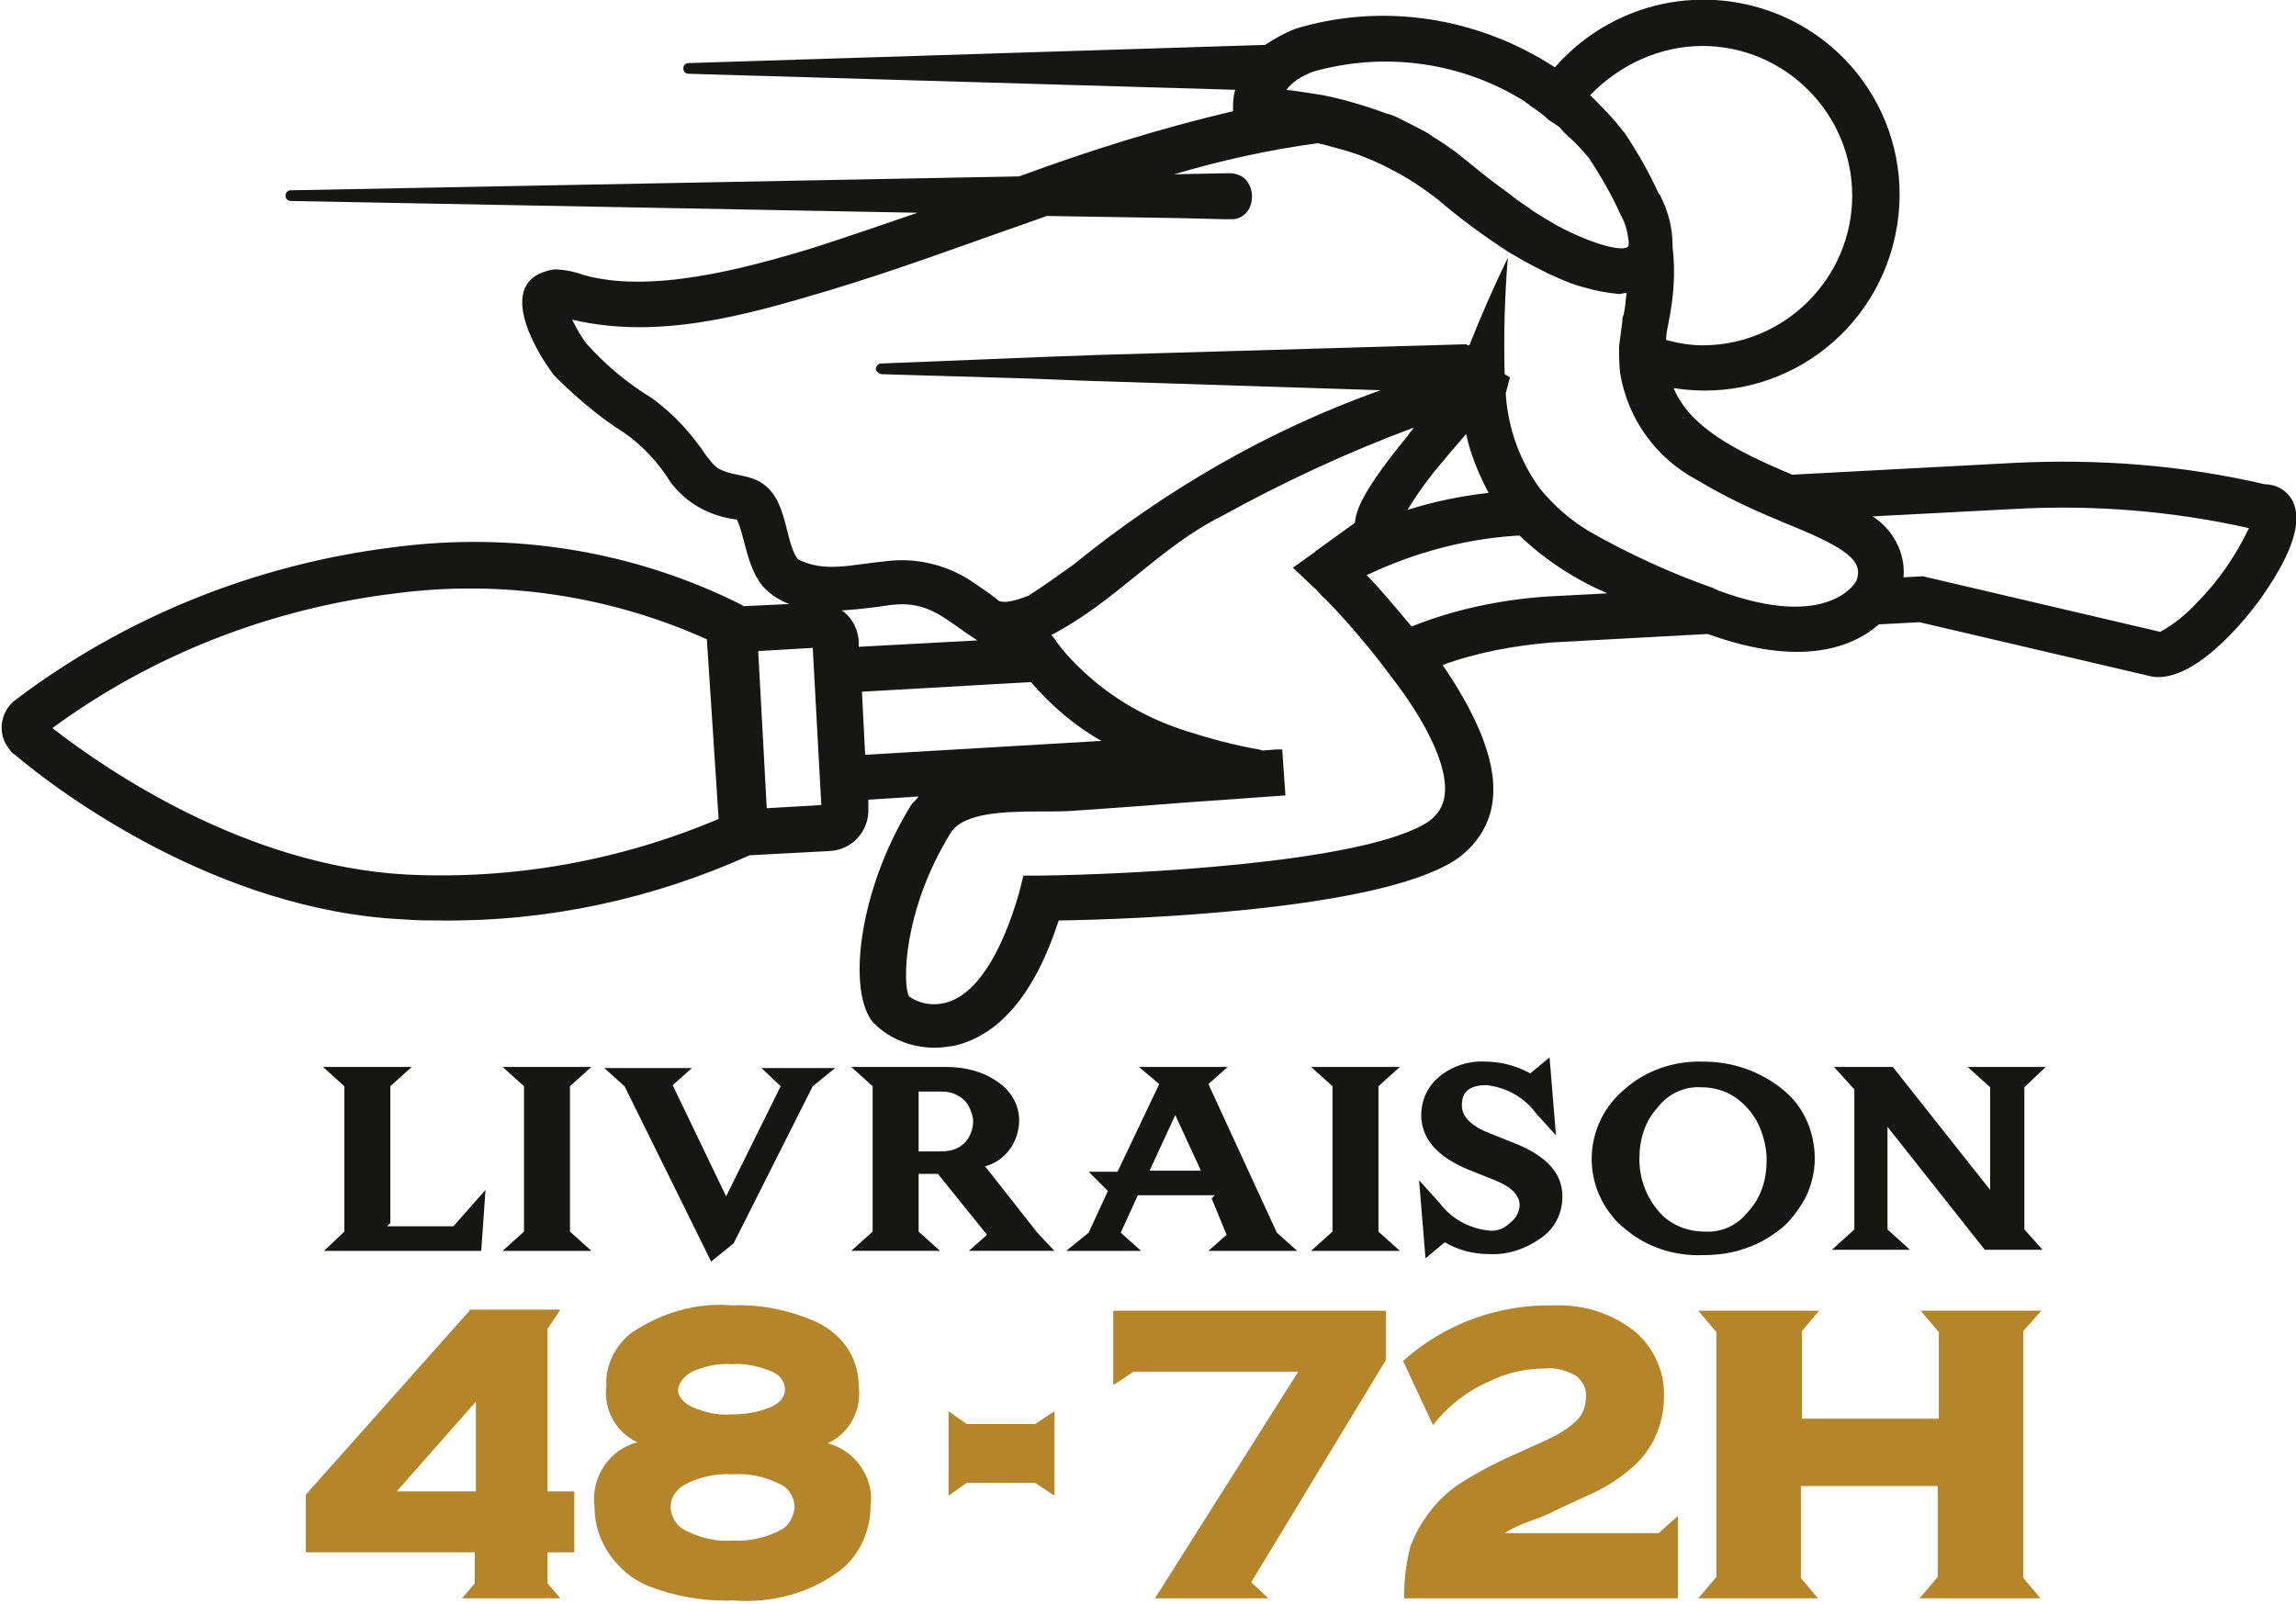
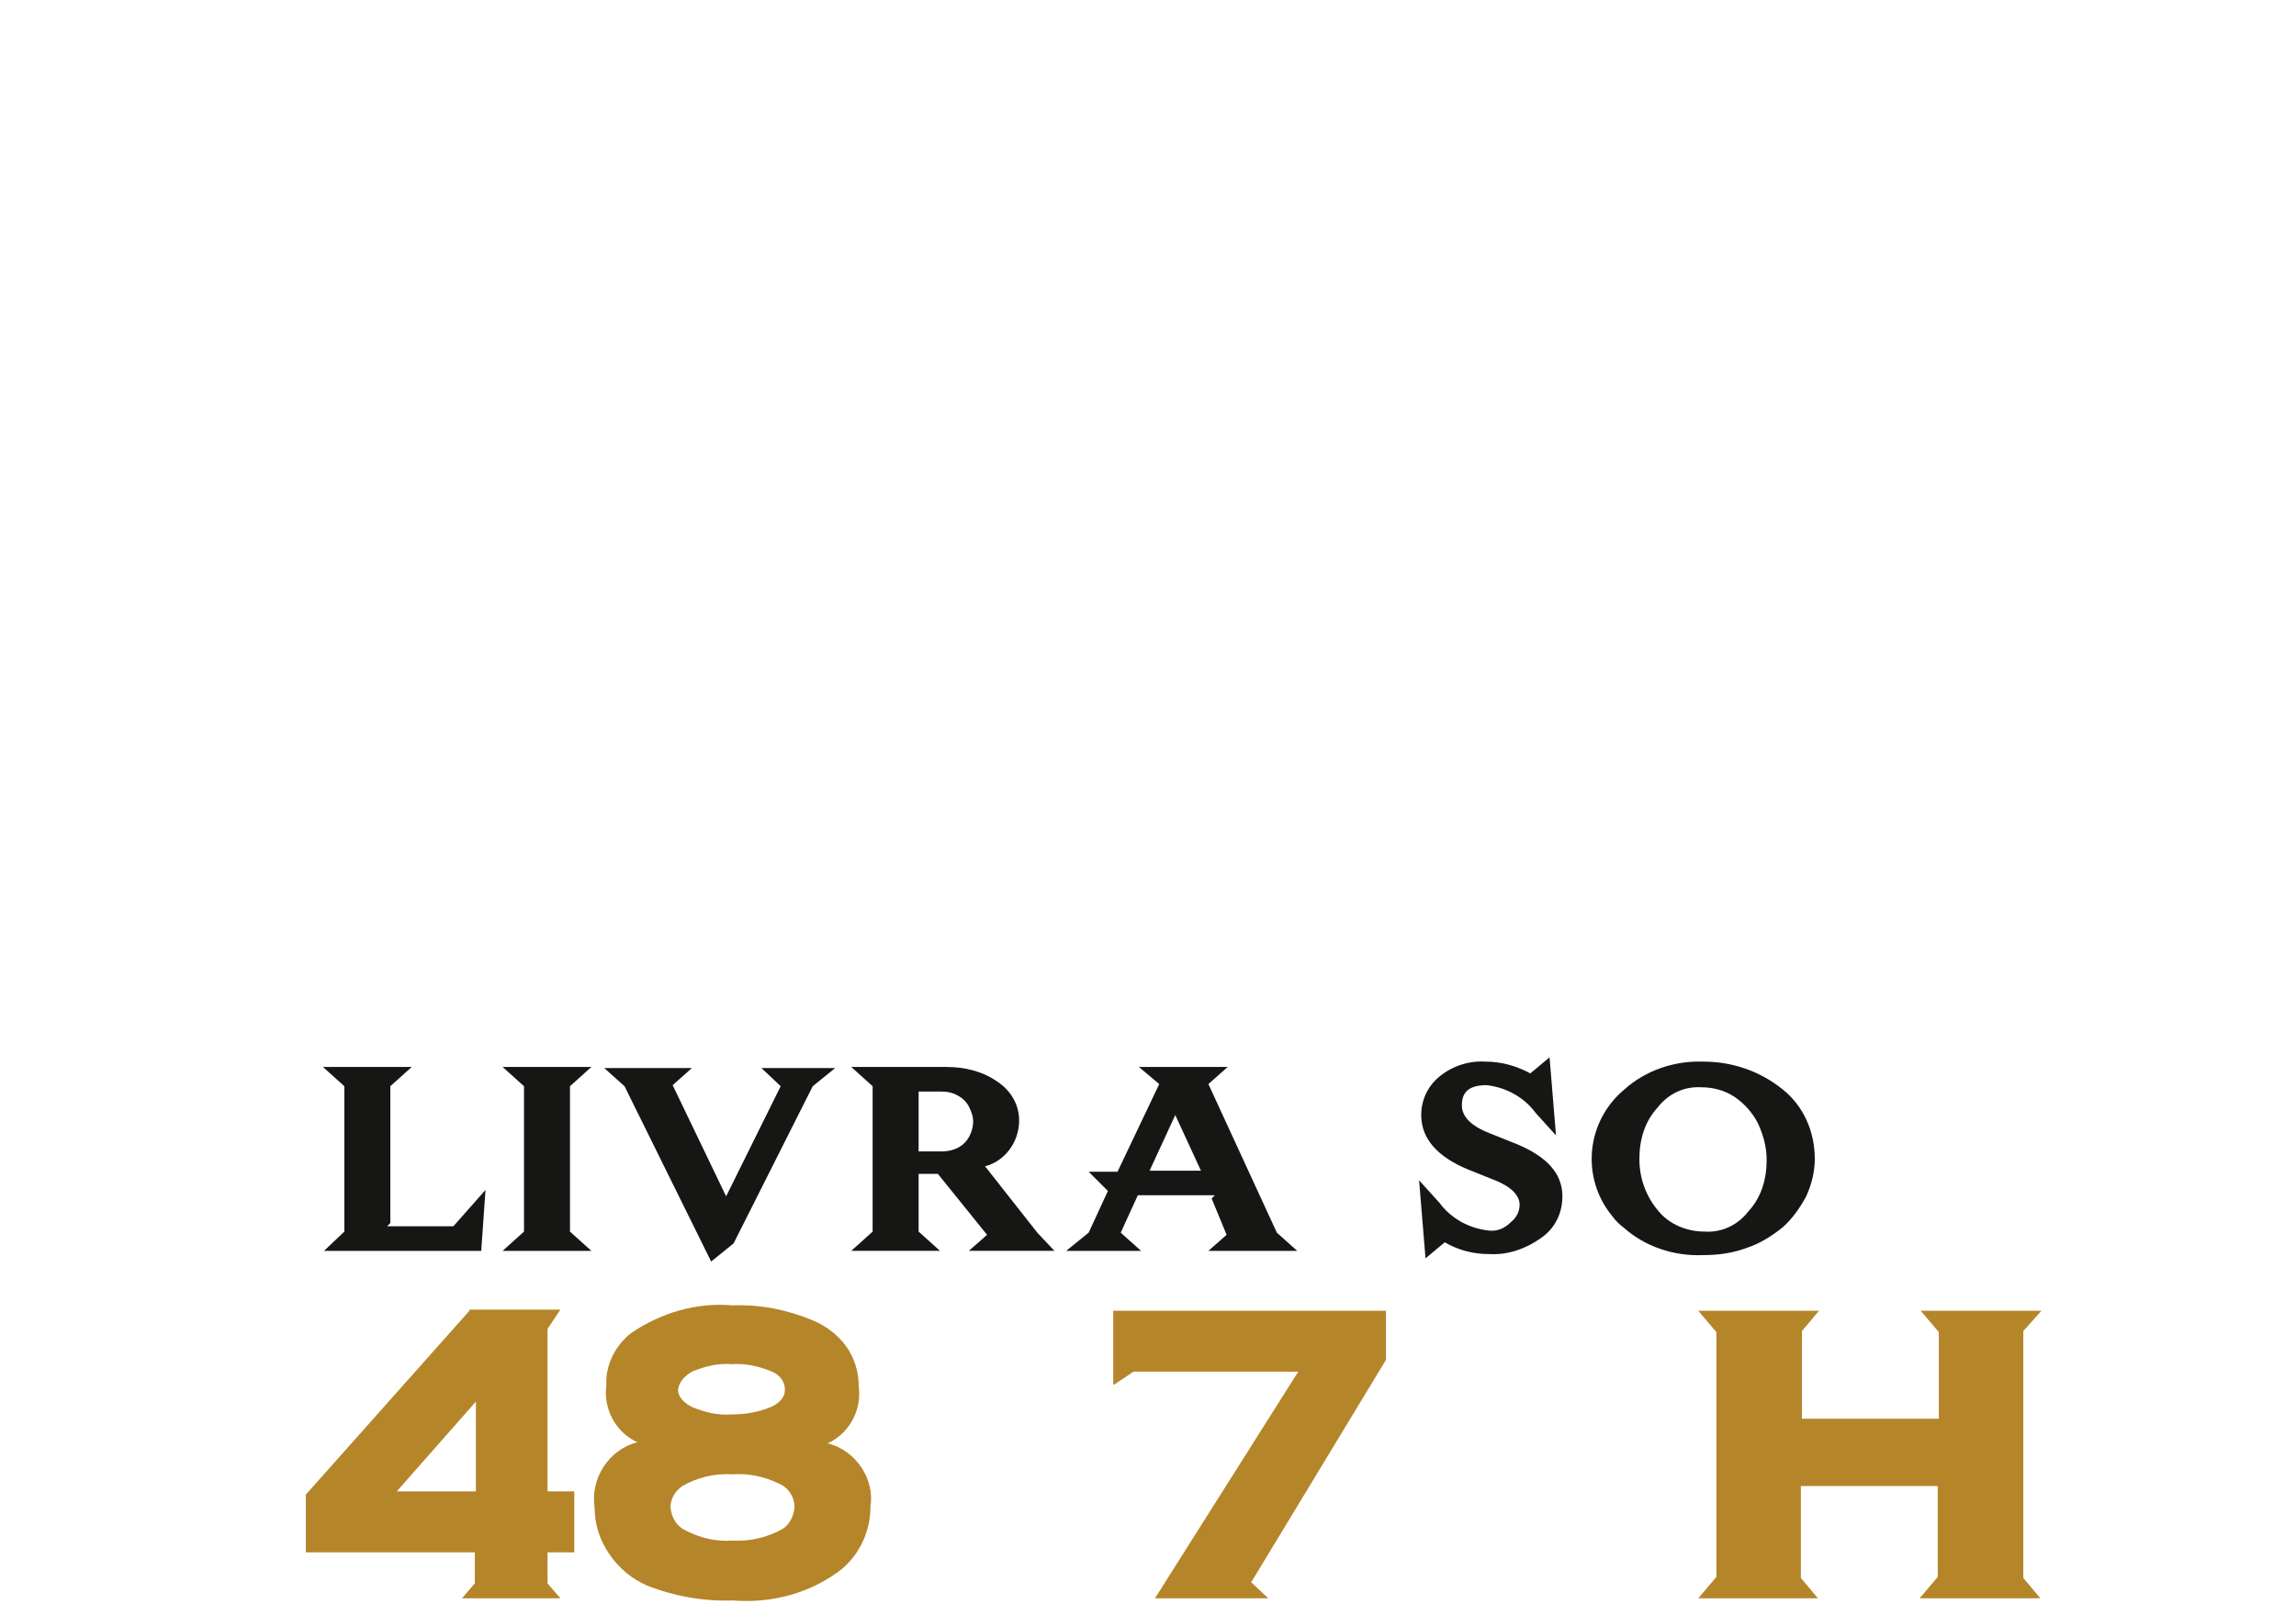
<svg xmlns="http://www.w3.org/2000/svg" version="1.1" id="Calque_1" x="0px" y="0px" viewBox="0 0 214.7 150" style="enable-background:new 0 0 214.7 150;" xml:space="preserve">
  <style type="text/css">
	.st0{fill:#B58529;}
	.st1{fill:#161615;}
</style>
  <g id="Groupe_2514" transform="translate(0 0)">
    <path id="Tracé_16417" class="st0" d="M44.5,131.1v8.4h-7.4L44.5,131.1z M43.9,122.6l-15.3,17.2l0,5.4h15.8v2.9l-1.2,1.4h9.2   l-1.2-1.4v-2.9h2.5v-5.7h-2.5v-15.2l1.2-1.8H43.9z" />
    <g id="Groupe_2513" transform="translate(0 0)">
      <g>
        <g id="Groupe_2512">
          <path id="Tracé_16418" class="st0" d="M77.4,135c2-0.9,3.2-3.1,2.9-5.3c0-1.4-0.4-2.7-1.2-3.8c-0.8-1.1-1.9-1.9-3.1-2.4      c-2.4-1-4.9-1.5-7.5-1.4c-3.4-0.3-6.7,0.7-9.5,2.6c-1.5,1.2-2.4,3-2.3,4.9c-0.3,2.2,0.9,4.4,2.9,5.3c-2.7,0.7-4.4,3.4-4,6.1      c0,1.6,0.5,3.1,1.4,4.4c0.9,1.3,2.1,2.3,3.5,2.9c2.5,1,5.3,1.5,8,1.4c3.7,0.3,7.4-0.7,10.3-3c1.7-1.5,2.6-3.6,2.6-5.8      C81.8,138.4,80.1,135.7,77.4,135 M64.7,128.3c1.2-0.5,2.4-0.8,3.7-0.7c1.3-0.1,2.6,0.2,3.8,0.7c0.7,0.3,1.2,0.9,1.2,1.7      c0,0.6-0.4,1.2-1.3,1.6c-1.2,0.5-2.4,0.7-3.7,0.7c-1.3,0.1-2.5-0.2-3.7-0.7c-0.8-0.4-1.3-1-1.3-1.6      C63.5,129.3,63.9,128.8,64.7,128.3 M73.2,143c-1.4,0.8-3.1,1.2-4.7,1.1c-1.5,0.1-2.9-0.2-4.3-0.9c-0.9-0.4-1.4-1.2-1.5-2.2      c0-0.8,0.4-1.5,1.1-2c1.4-0.8,3-1.2,4.7-1.1c1.5-0.1,3,0.2,4.4,0.9c0.9,0.4,1.4,1.3,1.4,2.2C74.2,141.9,73.8,142.6,73.2,143" />
-           <path id="Tracé_16419" class="st0" d="M90.4,133.2l-1.7-1.2v7.9l1.7-1.2h6.4l1.8,1.2V132l-1.8,1.2H90.4z" />
          <path id="Tracé_16420" class="st0" d="M104.2,129.5l1.8-1.2h15.4L108,149.5h10.6L117,148l12.6-20.8v-4.6h-25.5V129.5z" />
-           <path id="Tracé_16421" class="st0" d="M140.7,143.4c0.8-0.5,1.7-0.9,2.6-1.2c1.1-0.4,1.8-0.7,2.1-0.9l2.8-1.3      c1.7-0.7,3.3-1.7,4.6-2.9c1.8-1.6,2.8-4,2.8-6.4c0.1-2.4-1-4.8-2.9-6.3c-2.1-1.6-4.7-2.4-7.4-2.3c-5.2-0.1-10.2,1.7-14.1,5.2      l2.8,6c1.4-1.8,3.2-3.2,5.3-4.1c1.6-0.8,3.4-1.2,5.2-1.2c1-0.1,2,0.2,2.9,0.7c0.6,0.5,1,1.2,0.9,2c0,0.8-0.3,1.6-0.8,2.1      c-0.8,0.8-1.8,1.4-2.9,1.9l-3.1,1.4c-1.8,0.8-3.5,1.7-5.2,2.8c-2,1.4-3.5,3.4-4.4,5.7c-0.4,1.5-0.6,3.1-0.6,4.7v0.2h25.6v-7.7      l-1.8,1.6L140.7,143.4z" />
          <path id="Tracé_16422" class="st0" d="M190.9,122.6h-11.3l1.7,2v8.1h-12.8v-8.2l1.6-1.9h-11.3l1.7,2v22.9l-1.7,2H170l-1.6-1.9      v-8.6h12.8v8.5l-1.7,2h11.3l-1.6-1.9v-23.1L190.9,122.6z" />
-           <path id="Tracé_16423" class="st1" d="M214.4,46.9c-0.5-1-1.5-1.6-2.6-1.6c-7.7-1.8-15.6-2.4-23.5-2l-20.7,1.1      c-5.5-2.3-9.6-4.5-11.1-8.1c10,1.6,19.3-5.2,20.9-15.2c1.6-10-5.2-19.3-15.2-20.9c-6.3-1-12.6,1.3-16.8,6.1      c-7.2-4.7-16.1-6.1-24.3-3.6c-1,0.4-1.9,0.9-2.8,1.5L64.4,5.9c-0.3,0-0.5,0.2-0.5,0.5s0.2,0.5,0.5,0.5l51.1,1.5      c-0.2,0.7-0.2,1.3-0.2,2c-6.8,1.6-13.5,3.7-20,6.1l-68.1,1.3c-0.3,0-0.5,0.2-0.5,0.5c0,0.3,0.2,0.5,0.5,0.5l58.6,1.1      c-3.2,1.1-6.4,2.2-9.5,3.2c-6.8,2.1-15.6,4.4-21.8,2.6c-0.8-0.3-1.8-0.5-2.7-0.5c-5.6,0.9-1.9,7.4,0,9.9c2,2,4.2,3.9,6.6,5.4      c1.7,1.2,3.2,2.8,4.3,4.6c1.5,2,3.7,3.2,6.2,3.5c0.7,1.3,0.9,4.4,2.4,6.2c0.7,0.8,1.5,1.3,2.5,1.7l-4.3,0.2l-0.1-0.1      c-10.1-5.1-21.5-6.9-32.7-5.4c-12.8,1.6-25,6.5-35.3,14.3c-1.4,1.1-1.7,3.2-0.5,4.6c0.1,0.2,0.3,0.4,0.5,0.5      C5.4,74,20.3,85.2,37.8,86c1.2,0.1,2.3,0.1,3.5,0.1c9.9,0.1,19.7-2,28.8-6.1l7.5-0.4c2.1-0.1,3.7-1.9,3.6-4c0,0,0,0,0,0l0-0.8      l4.7-0.3c-0.2,0.3-0.5,0.5-0.7,0.8c-5,8.1-6,17.6-3.5,20.4c1.5,1.5,3.6,2.3,5.7,2.3c0.7,0,1.3-0.1,1.9-0.2      c4.2-1,7.5-4.9,9.7-11.7c6.7-0.1,29.6-0.9,37-5.6c2-1.3,3.4-3.4,3.6-5.8c0.4-3.8-1.9-8.4-4.7-12.5c3.3-1.2,6.7-1.8,10.1-2.1      l14.7-0.8c8.8,3.2,13.6,1.2,16-0.9l3.8-0.2l21.8,5.1c4.3,0.6,9.6-6.5,10.5-7.9C214.4,51.6,215.3,48.7,214.4,46.9 M38,81.8      C23,81,9.9,72,4.9,68.1c9.4-6.9,20.5-11.2,32.1-12.6c9.9-1.3,20,0.2,29.1,4.3l1.1,16.8C58,80.5,48,82.3,38,81.8 M159.2,4.3      c7.7,0,14,6.3,14,14s-6.3,14-14,14c-1.1,0-2.3-0.2-3.4-0.5c0-0.5,0.1-1,0.2-1.5c0.5-2.4,0.7-4.8,0.4-7.2c0-0.1,0-0.1,0-0.2      c0-1.6-0.4-3.1-1.1-4.5c0-0.1-0.1-0.2-0.2-0.3c-0.9-2-2-3.9-3.2-5.7l-0.1-0.1c-0.9-1.2-2-2.3-3.1-3.4      C151.5,6,155.3,4.3,159.2,4.3 M122.8,6.7c6.7-1.9,13.9-0.9,19.8,2.8l0.1,0.1c0.2,0.1,0.3,0.2,0.4,0.3c0.6,0.4,1.2,0.8,1.7,1.3      c0.3,0.2,0.6,0.4,0.9,0.6c0.3,0.2,0.5,0.6,0.8,0.8c0.1,0.1,0.1,0.2,0.2,0.2c0.7,0.6,1.3,1.3,1.9,2c1.1,1.7,2.1,3.4,2.9,5.2      l0.1,0.2c0.4,0.7,0.6,1.5,0.7,2.4c0,0.1,0,0.1,0,0.2c0,0.1,0,0.2-0.1,0.3c-0.5,0.4-3-0.1-6.6-2c-0.7-0.4-1.5-0.9-2.3-1.4      l-0.4-0.3c-0.6-0.4-1.2-0.8-1.8-1.3c-1.1-0.8-2.3-1.7-3.5-2.7c-0.5-0.4-1-0.8-1.5-1.2c-0.7-0.5-1.4-1-2.1-1.4      c-0.1-0.1-0.3-0.2-0.4-0.3c-0.9-0.5-1.9-1-2.9-1.5c-0.4-0.2-0.7-0.3-1.1-0.4c-1.9-0.7-3.9-1.3-5.9-1.7c-1.3-0.2-2.5-0.4-3.4-0.5      C120.8,7.7,121.7,7.1,122.8,6.7 M71.7,75.6l-0.8-14.7l5.1-0.3l0.8,14.7L71.7,75.6z M80.3,59.9c-0.1-1-0.5-1.9-1.3-2.6      c-0.1-0.1-0.2-0.1-0.3-0.2c1.6-0.1,3.2-0.3,4.5-0.5c3.7-0.5,5.2,1.4,8.2,3.3l-11.1,0.6L80.3,59.9z M80.9,70.6l-0.3-5.9l15.8-0.9      c1.9,2.2,4.1,4.1,6.6,5.5L80.9,70.6z M135.1,74.3c-0.1,1.1-0.7,2-1.6,2.6c-6.1,3.9-28.2,4.9-36.2,5h-1.6l-0.4,1.6      c-1.7,5.9-4.1,9.6-6.9,10.3c-1.2,0.3-2.4,0.1-3.4-0.6c-0.6-1.1-0.6-8,3.9-15.3c1.2-1.9,5-2,8.6-2c1.2,0,2.3,0,3.4-0.1      c6-0.4,9.2-0.7,12.3-0.9l7-0.5l-0.3-4.3l-0.5,0l-1.3,0.1l-0.4-0.1c-2.3-0.4-4.5-1-6.7-1.7c-3.2-1-6.2-2.6-8.8-4.8      c-1.4-1.2-2.7-2.5-3.7-4c-0.1-0.1-0.1-0.1-0.2-0.2c6-3.1,10.1-8.2,15.9-11.1c5.8-3.2,11.8-6,18-8.3c-0.2,0.3-0.4,0.5-0.6,0.8      c-4,4.9-4.8,6.8-4.9,8.1c-0.7,0.5-2.2,1.6-3.6,2.6c0,0-0.1,0-0.1,0.1l-2.1,1.5l1.9,1.8c0.4,0.3,0.7,0.8,1.1,1.1      c1.3,1.3,2.7,2.9,4.1,4.6c0.9,1.1,1.8,2.3,2.7,3.5C133.3,67.6,135.4,71.6,135.1,74.3 M134.8,43.3c0.9-1.1,1.7-2,2.3-2.7      c0.4,1.9,1.2,3.8,2.1,5.5c-2.6,0.3-5.1,0.8-7.6,1.6C132.6,46.1,133.6,44.7,134.8,43.3 M144.6,55.8c-4.3,0.3-8.6,1.2-12.6,2.8      c-1.6-1.9-3-3.6-4.2-4.8c4.4-2.1,9.2-3.4,14.1-3.7h0.2c2.4,2.3,5.2,4.1,8.2,5.4L144.6,55.8z M173.6,54.3L173.6,54.3      c0,0.1-2.6,4.8-13,0.9c-0.1-0.1-0.3-0.1-0.4-0.2c-4-1.4-7.9-3.2-11.6-5.3c-1.8-1.1-3.3-2.4-4.6-4c-1.9-2.6-3-5.7-3.2-8.9      l0.4-1.5l-0.5-0.3c-0.1-3.6,0-7.3,0.3-10.9c-1.3,2.7-2.5,5.4-3.6,8.2c-0.1,0-0.2,0-0.3-0.1l-34.4,1l-2.7,0.1l-2.7,0.1L82.4,34      c-0.3,0-0.5,0.3-0.5,0.5c0,0.2,0.2,0.4,0.5,0.5L96,35.4l2.6,0.1l2.5,0.1l28,0.9c-10.4,3.7-20.1,9.3-28.7,16.3      c-1.4,1-2.8,2-4.2,2.9c-0.7,0.3-1.4,0.5-2.1,0.6c-0.2,0-0.5,0-0.7-0.1c-0.7-0.6-1.5-1.1-2.2-1.6c-2.4-1.7-5.4-2.5-8.4-2.1      c-3.2,0.3-5.7,1.1-8.2-0.2c-1.4-1.9-0.8-6.5-4.4-7.6c-1-0.3-1.6-0.3-2.4-0.6s-0.9-0.4-1.7-1.4c-1.4-2.1-3.1-4-5.2-5.5      c-2.3-1.4-4.3-3.1-6.1-5.1c-0.5-0.7-0.9-1.4-1.3-2.2c8.1,1.9,16.2-0.4,23.9-2.7c6.7-2,13.6-4.6,20.5-7l12.4,0.2l4,0.1h0.7      c1,0.1,1.8-0.6,2-1.5c0.2-0.8,0-1.6-0.5-2.2c-0.4-0.4-1-0.6-1.5-0.6l-5.2,0.1c4.4-1.3,8.9-2.3,13.4-2.9c0.2,0,0.3,0.1,0.5,0.1      c1.1,0.3,2.3,0.6,3.4,1c1,0.4,2,0.8,2.9,1.3c1.6,0.8,3.1,1.8,4.5,2.9c2.1,1.8,4.3,3.4,6.6,4.9c0.2,0.1,0.5,0.3,0.7,0.4      c1,0.6,2,1.1,3,1.6c1.1,0.5,2.2,1,3.4,1.3c1,0.3,2.1,0.5,3.2,0.6c0.2,0,0.4-0.1,0.7-0.1c-0.1,0.7-0.1,1.4-0.3,2.1      c-0.1,0.2-0.1,0.4-0.1,0.6c-0.1,0.8-0.2,1.5-0.3,2.3c0,0.8,0,1.7,0.1,2.5c0.7,4.3,3.4,8,7.2,10c2.5,1.5,5,2.7,7.7,3.8l0.2,0.1      C172.6,51.2,174.3,52.4,173.6,54.3 M205.5,56.3c-1,1.1-2.2,2.1-3.5,2.8l-22.2-5.2L178,54c0.2-2.3-1-4.5-2.9-5.7l13.4-0.7      c7.3-0.4,14.7,0.2,21.8,1.8C209.1,51.9,207.5,54.3,205.5,56.3" />
          <path id="Tracé_16424" class="st1" d="M30.3,117H45l0.4-5.7l-3,3.4h-6.2l0.3-0.3v-12.8l2-1.8h-8.3l2,1.8v13.6L30.3,117z" />
          <path id="Tracé_16425" class="st1" d="M55.3,99.8H47l2,1.8v13.6l-2,1.8h8.3l-2-1.8v-13.6L55.3,99.8z" />
          <path id="Tracé_16426" class="st1" d="M56.5,99.9l1.9,1.7l8.1,16.4l2.1-1.7l7.4-14.7l2.1-1.7h-6.9l1.8,1.7l-5.1,10.3l-5-10.4      l1.8-1.6H56.5z" />
          <path id="Tracé_16427" class="st1" d="M85.9,109.8h1.8l4.6,5.7l-1.7,1.5h8l-1.6-1.7l-4.8-6.1l-0.1-0.1c1.9-0.5,3.2-2.3,3.2-4.3      c0-1.5-0.8-2.8-2-3.6c-1.4-1-3.1-1.4-4.8-1.4h-8.9l2,1.8l0,13.6l-2,1.8h8.3l-2-1.8L85.9,109.8z M85.9,102.1H88      c0.6,0,1.1,0.1,1.6,0.4c0.4,0.2,0.8,0.6,1,1c0.2,0.4,0.4,0.9,0.4,1.4c0,0.7-0.3,1.5-0.8,2c-0.6,0.6-1.4,0.8-2.2,0.8h-2.1      L85.9,102.1z" />
          <path id="Tracé_16428" class="st1" d="M99.7,117h7l-1.9-1.7l1.6-3.5h7.2l-0.3,0.3l1.4,3.4L113,117h8.3l-1.9-1.7l-6.4-13.9      l1.8-1.6h-8.3l1.9,1.6l-3.9,8.2h-2.7l1.8,1.8l-1.8,3.9L99.7,117z M109.9,104.3l2.4,5.2h-4.8L109.9,104.3z" />
-           <path id="Tracé_16429" class="st1" d="M130.9,99.8h-8.3l2,1.8v13.6l-2,1.8h8.3l-2-1.8v-13.6L130.9,99.8z" />
          <path id="Tracé_16430" class="st1" d="M139.2,115.1c-1.8-0.2-3.5-1.1-4.6-2.6l-1.9-2.1l0.6,7.3l1.8-1.5      c1.2,0.7,2.6,1.1,4.1,1.1h0.1c1.7,0.1,3.4-0.5,4.8-1.5c1.3-0.9,2-2.3,2-3.9c0-2.1-1.4-3.7-4.3-4.9l-2.5-1      c-1.8-0.7-2.6-1.6-2.6-2.6c0-0.9,0.3-1.9,2.3-1.9c1.8,0.2,3.5,1.1,4.6,2.6l1.9,2.1l-0.6-7.3l-1.8,1.5c-1.3-0.7-2.7-1.1-4.2-1.1      c-1.5-0.1-3.1,0.4-4.3,1.4c-1.1,0.9-1.7,2.2-1.7,3.6c0,2.2,1.5,3.9,4.4,5.1l2.5,1c1.5,0.6,2.3,1.4,2.3,2.3      c0,0.6-0.3,1.2-0.8,1.6C140.7,114.9,140,115.2,139.2,115.1" />
          <path id="Tracé_16431" class="st1" d="M159.2,117.4L159.2,117.4c1.5,0,2.9-0.2,4.2-0.7c1.2-0.4,2.3-1.1,3.3-1.9      c0.9-0.8,1.6-1.8,2.2-2.9c0.5-1.1,0.8-2.3,0.8-3.5c0-2.5-1-4.9-3-6.5c-2.1-1.7-4.7-2.6-7.4-2.6h0c-2.7-0.1-5.4,0.8-7.4,2.6      c-3.6,3-4.1,8.3-1.1,11.9c0.3,0.4,0.6,0.7,1,1C153.8,116.6,156.5,117.5,159.2,117.4L159.2,117.4z M153.3,108.4      c0-1.8,0.5-3.5,1.7-4.8c1-1.3,2.5-2,4.1-1.9c1.1,0,2.2,0.3,3.1,0.9c0.9,0.6,1.7,1.5,2.2,2.5c0.5,1.1,0.8,2.2,0.8,3.4      c0,1.8-0.5,3.5-1.7,4.8c-1,1.3-2.5,2-4.1,1.9c-1.7,0-3.3-0.7-4.3-1.9C153.9,111.9,153.3,110.2,153.3,108.4" />
-           <path id="Tracé_16432" class="st1" d="M191.3,99.8H184l2.1,1.9v9.6L177,99.8h-5.5l1.9,2.1v13.1l-2.1,1.9h7.3l-2.1-1.9v-9.6      l9.1,11.5h5.4l-1.7-1.9v-13.3L191.3,99.8z" />
        </g>
      </g>
    </g>
  </g>
</svg>